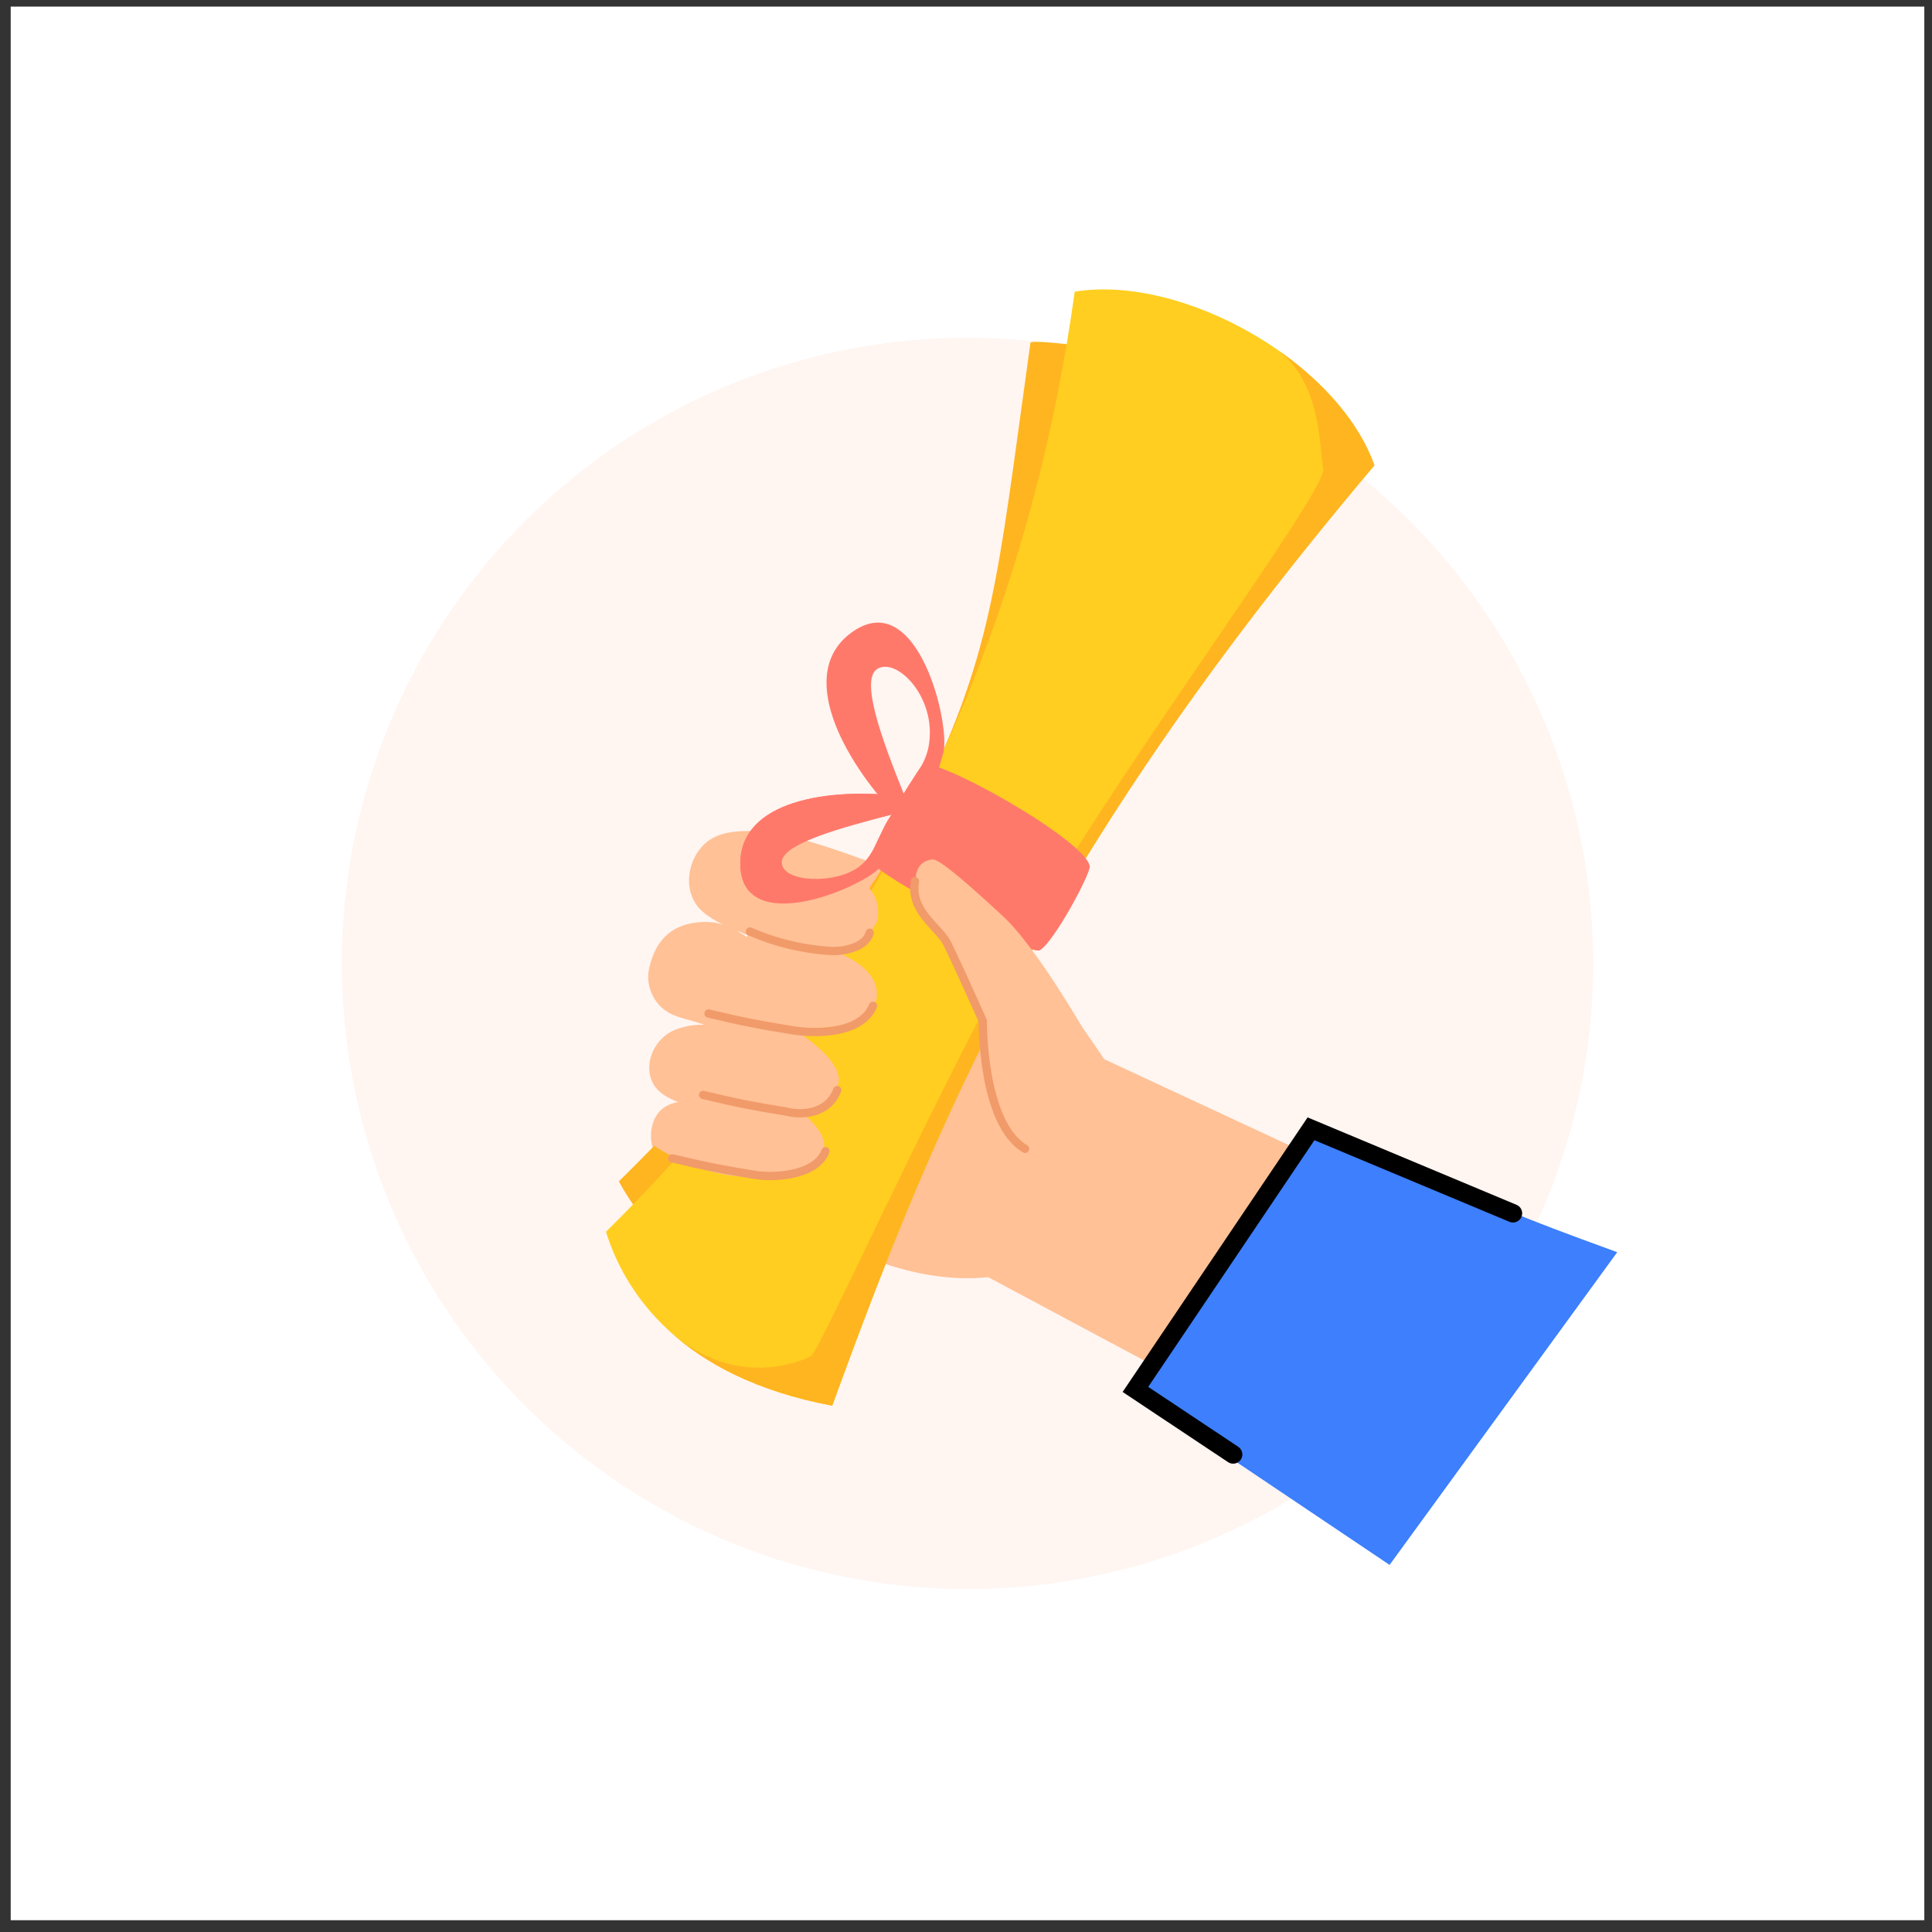
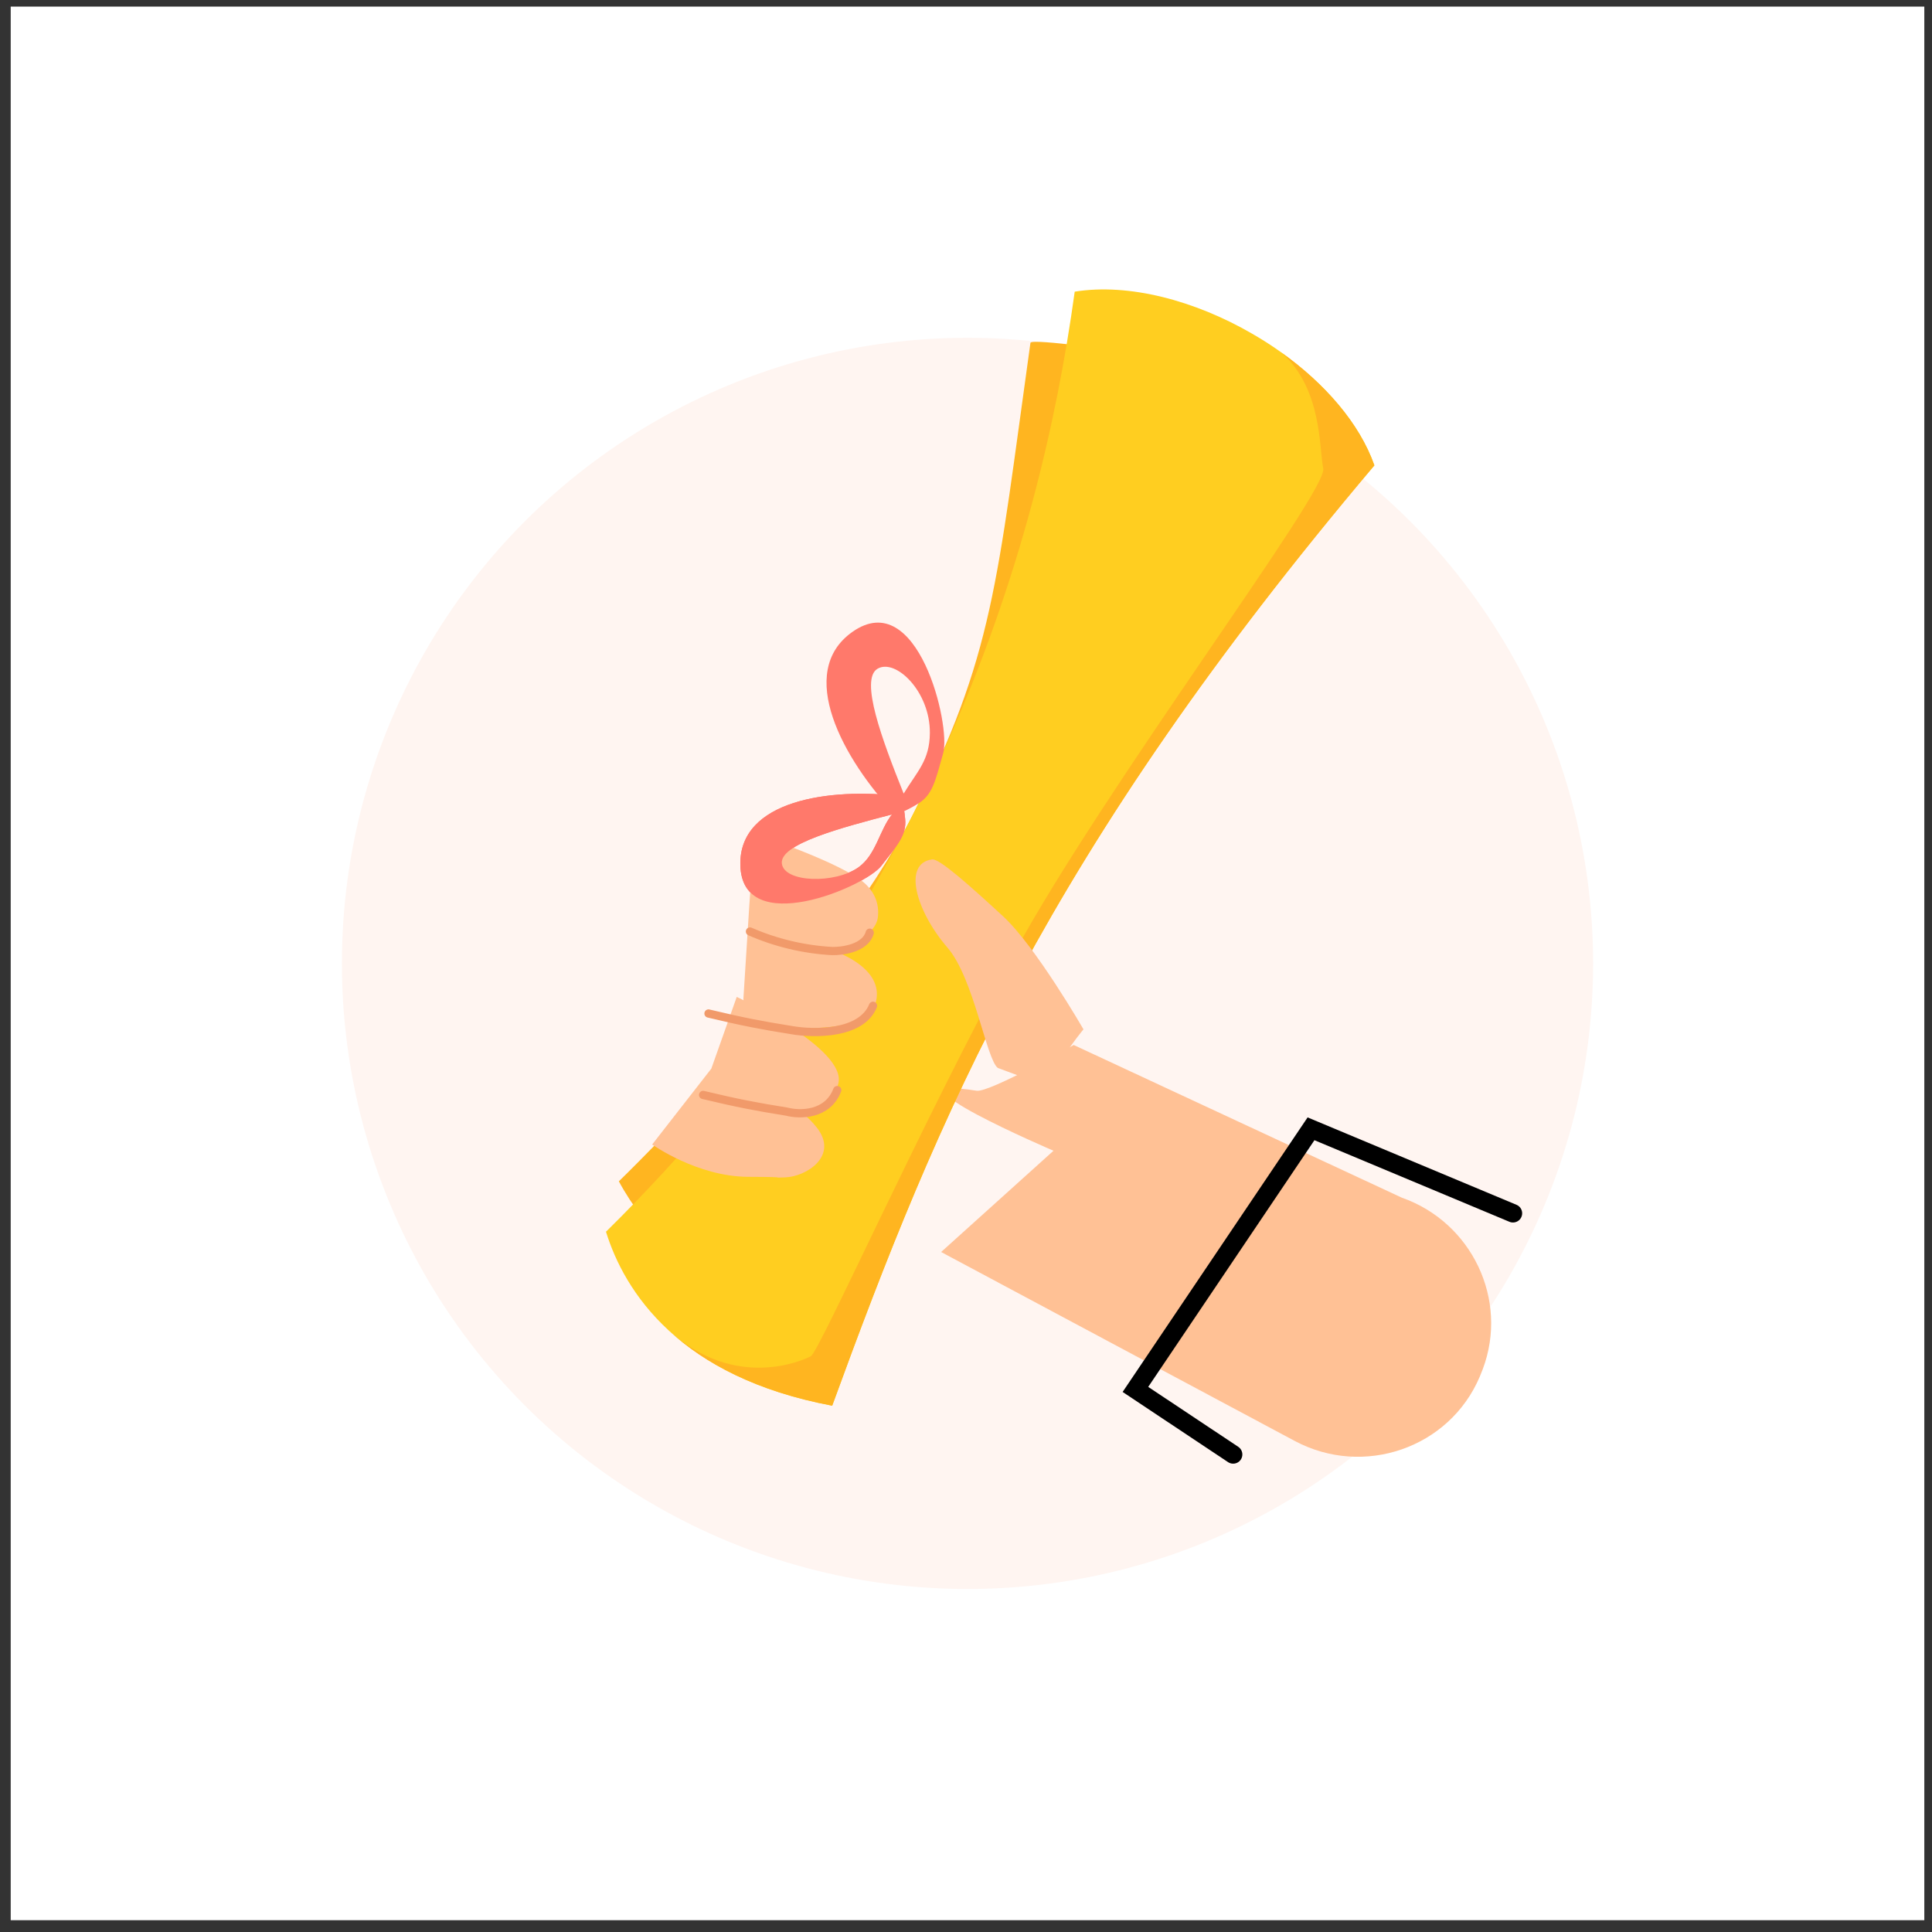
<svg xmlns="http://www.w3.org/2000/svg" width="105" height="105" viewBox="0 0 105 105" fill="none">
  <rect x="0" y="0" width="105" height="105" fill="#333333" stroke="none" />
  <rect x="0.582" y="0.359" width="104" height="104" fill="white" />
  <circle cx="52.582" cy="52.359" r="34" fill="#FFF5F1" />
  <path d="M51.148 68.044L70.371 78.315C74.1 80.304 78.77 78.709 80.422 74.819C80.479 74.684 80.535 74.546 80.588 74.403C82.003 70.629 79.988 66.429 76.186 65.091L58.354 56.793C58.354 56.793 53.766 59.389 53.078 59.279C47.56 58.391 57.255 62.54 57.255 62.54L51.148 68.044Z" fill="#FFC195" />
-   <path d="M50.51 47.987C48.541 47.406 43.934 45.394 41.442 45.2C40.315 45.112 39.047 45.139 38.272 45.884C37.378 46.745 37.13 48.301 37.933 49.284C38.251 49.672 38.759 49.983 39.303 50.248C38.984 50.148 38.603 50.088 38.123 50.114C36.726 50.191 35.671 50.867 35.278 52.634C35.08 53.522 35.486 54.537 36.327 55.026C36.834 55.321 37.451 55.407 38.285 55.693C37.521 55.671 36.706 55.869 36.224 56.226C35.389 56.843 35.004 58.02 35.515 58.925C35.755 59.352 36.275 59.685 36.864 59.893C36.194 60.008 35.623 60.379 35.432 61.237C35.267 61.977 35.444 63.239 36.809 63.942C37.53 64.313 44.592 67.768 47.961 68.64C56.801 71.67 62.138 65.807 61.496 60.331C61.358 59.154 57.675 54.264 56.998 53.289C55.73 51.462 51.815 51.652 50.51 47.987ZM40.756 50.883C40.817 50.909 40.781 50.993 40.719 50.97C40.496 50.887 40.273 50.724 39.995 50.561C40.262 50.675 40.522 50.781 40.757 50.883L40.756 50.883Z" fill="#FFC195" />
  <g clip-path="url(#clip0_5084_742)">
    <path d="M61.337 19.145C61.337 19.145 56.069 18.367 56.002 18.632C54.167 31.738 54.014 35.6 49.576 44.346C45.138 53.093 33.633 64.202 33.633 64.202C35.104 66.934 37.443 68.85 37.443 68.85C37.443 68.85 45.584 60.087 52.285 46.998C58.986 33.908 61.878 21.828 61.337 19.145Z" fill="#FFB520" />
    <path d="M45.228 76.395C50.984 60.615 56.871 46.386 74.694 25.292C73.887 22.997 71.993 20.838 69.634 19.152C69.232 18.866 68.817 18.591 68.389 18.335C68.275 18.263 68.155 18.195 68.038 18.128C64.948 16.341 61.362 15.375 58.408 15.851C56.434 30.238 50.428 49.725 32.934 66.942C33.429 68.544 34.416 70.534 36.351 72.315C36.359 72.322 36.37 72.332 36.378 72.339C38.277 74.079 41.084 75.615 45.228 76.395Z" fill="#FFCE20" />
    <path d="M48.664 44.274C48.664 44.274 49.125 44.151 49.906 43.672C50.686 43.191 50.836 42.438 51.261 40.932C51.686 39.424 49.881 31.847 46.334 34.336C43.216 36.523 45.821 41.273 48.666 44.275L48.664 44.274ZM49.113 43.131C47.948 40.221 46.713 36.923 47.692 36.345C48.671 35.768 50.556 37.577 50.536 39.84C50.523 41.324 49.863 41.9 49.112 43.13L49.113 43.131Z" fill="#FF796B" />
    <path d="M40.236 47.015C40.333 51.044 47 48.211 47.894 47.06C48.786 45.911 49.267 45.383 49.196 44.534C49.124 43.686 48.962 43.273 48.962 43.273C45.145 42.8 40.153 43.474 40.236 47.015ZM46.677 47.122C45.396 48.053 42.599 47.974 42.491 46.922C42.384 45.871 45.657 44.997 48.477 44.262C47.795 45.124 47.615 46.439 46.677 47.122Z" fill="#FF796B" />
    <path d="M45.228 76.397C50.984 60.617 56.871 46.388 74.695 25.294C73.887 23 71.993 20.84 69.635 19.155C71.877 21.125 71.687 24.408 71.916 25.459C72.187 26.676 60.219 42.487 55.151 51.737C50.083 60.987 44.538 73.461 44.065 73.709C43.592 73.958 39.955 75.569 36.379 72.341C38.277 74.081 41.084 75.617 45.228 76.397Z" fill="#FFB520" />
-     <path d="M56.499 51.649C57.242 51.272 59.281 47.478 59.224 47.079C59.02 45.648 50.609 40.949 50.105 41.599C49.6 42.249 47.127 46.314 47.328 46.789C47.684 47.636 55.95 51.928 56.499 51.649Z" fill="#FF796B" />
  </g>
  <path d="M40.527 55.733C40.527 55.733 43.016 55.938 44.161 55.881C45.305 55.824 47.477 55.726 47.647 54.212C47.831 52.575 45.536 51.772 45.536 51.772C45.536 51.772 47.565 50.927 47.706 49.884C47.815 49.084 47.493 48.315 46.7 47.773C45.031 46.632 40.992 45.312 40.992 45.312L40.716 49.319L40.402 54.281L40.527 55.733Z" fill="#FFC195" />
  <path d="M40.656 63.958C43.416 63.969 41.539 64.025 42.678 63.987C43.817 63.95 45.633 62.813 44.362 61.243C43.539 60.226 42.976 60.255 42.976 60.255C42.976 60.255 45.025 60.855 45.557 58.904C46.076 57.001 40.04 54.18 40.04 54.18L38.659 58.077L35.444 62.201C35.444 62.201 37.896 63.947 40.656 63.958Z" fill="#FFC195" />
  <path d="M40.759 50.625C42.168 51.241 43.689 51.603 45.226 51.687C45.814 51.7 47.046 51.519 47.268 50.689" stroke="#F19A6A" stroke-width="0.448" stroke-linecap="round" stroke-linejoin="round" />
  <path d="M38.213 59.508C40.103 59.959 41.054 60.141 42.754 60.414C43.451 60.598 44.977 60.621 45.502 59.244" stroke="#F19A6A" stroke-width="0.448" stroke-linecap="round" stroke-linejoin="round" />
-   <path d="M36.532 62.953C38.422 63.404 39.373 63.587 41.073 63.859C41.982 64.005 44.337 63.941 44.862 62.564" stroke="#F19A6A" stroke-width="0.448" stroke-linecap="round" stroke-linejoin="round" />
  <path d="M38.505 55.082C40.395 55.533 41.346 55.715 43.046 55.988C44.252 56.196 46.821 56.221 47.447 54.662" stroke="#F19A6A" stroke-width="0.448" stroke-linecap="round" stroke-linejoin="round" />
  <path d="M54.227 58.04L57.285 59.175C56.579 58.736 58.884 55.943 58.884 55.943C58.884 55.943 56.288 51.432 54.51 49.794C52.708 48.134 51.056 46.655 50.661 46.707C49.037 46.921 49.785 49.52 51.495 51.503C52.928 53.164 53.602 57.559 54.227 58.039L54.227 58.04Z" fill="#FFC195" />
-   <path d="M55.712 62.438C53.346 61.037 53.415 55.486 53.415 55.486C52.904 54.344 51.796 51.893 51.451 51.225C51.02 50.391 49.425 49.506 49.728 47.886" stroke="#F19A6A" stroke-width="0.448" stroke-linecap="round" stroke-linejoin="round" />
-   <path d="M71.05 61.398L61.388 75.552L75.521 85.05L87.893 68.054C76.211 63.817 84.896 66.361 71.05 61.398Z" fill="#3D7FFC" />
  <path d="M67.019 79.047L61.708 75.512L71.251 61.348L82.226 65.94" stroke="black" stroke-linecap="round" />
  <path d="M40.236 47.015C40.333 51.044 47 48.211 47.894 47.06C48.786 45.911 49.267 45.383 49.196 44.534C49.124 43.686 48.962 43.273 48.962 43.273C45.145 42.8 40.153 43.474 40.236 47.015ZM46.677 47.122C45.396 48.053 42.599 47.974 42.491 46.922C42.384 45.871 45.657 44.997 48.477 44.262C47.795 45.124 47.615 46.439 46.677 47.122Z" fill="#FF796B" />
  <defs>
    <clipPath id="clip0_5084_742">
      <rect width="44.489" height="58.05" fill="white" transform="translate(40.259 79.481) rotate(-121.83)" />
    </clipPath>
  </defs>
</svg>